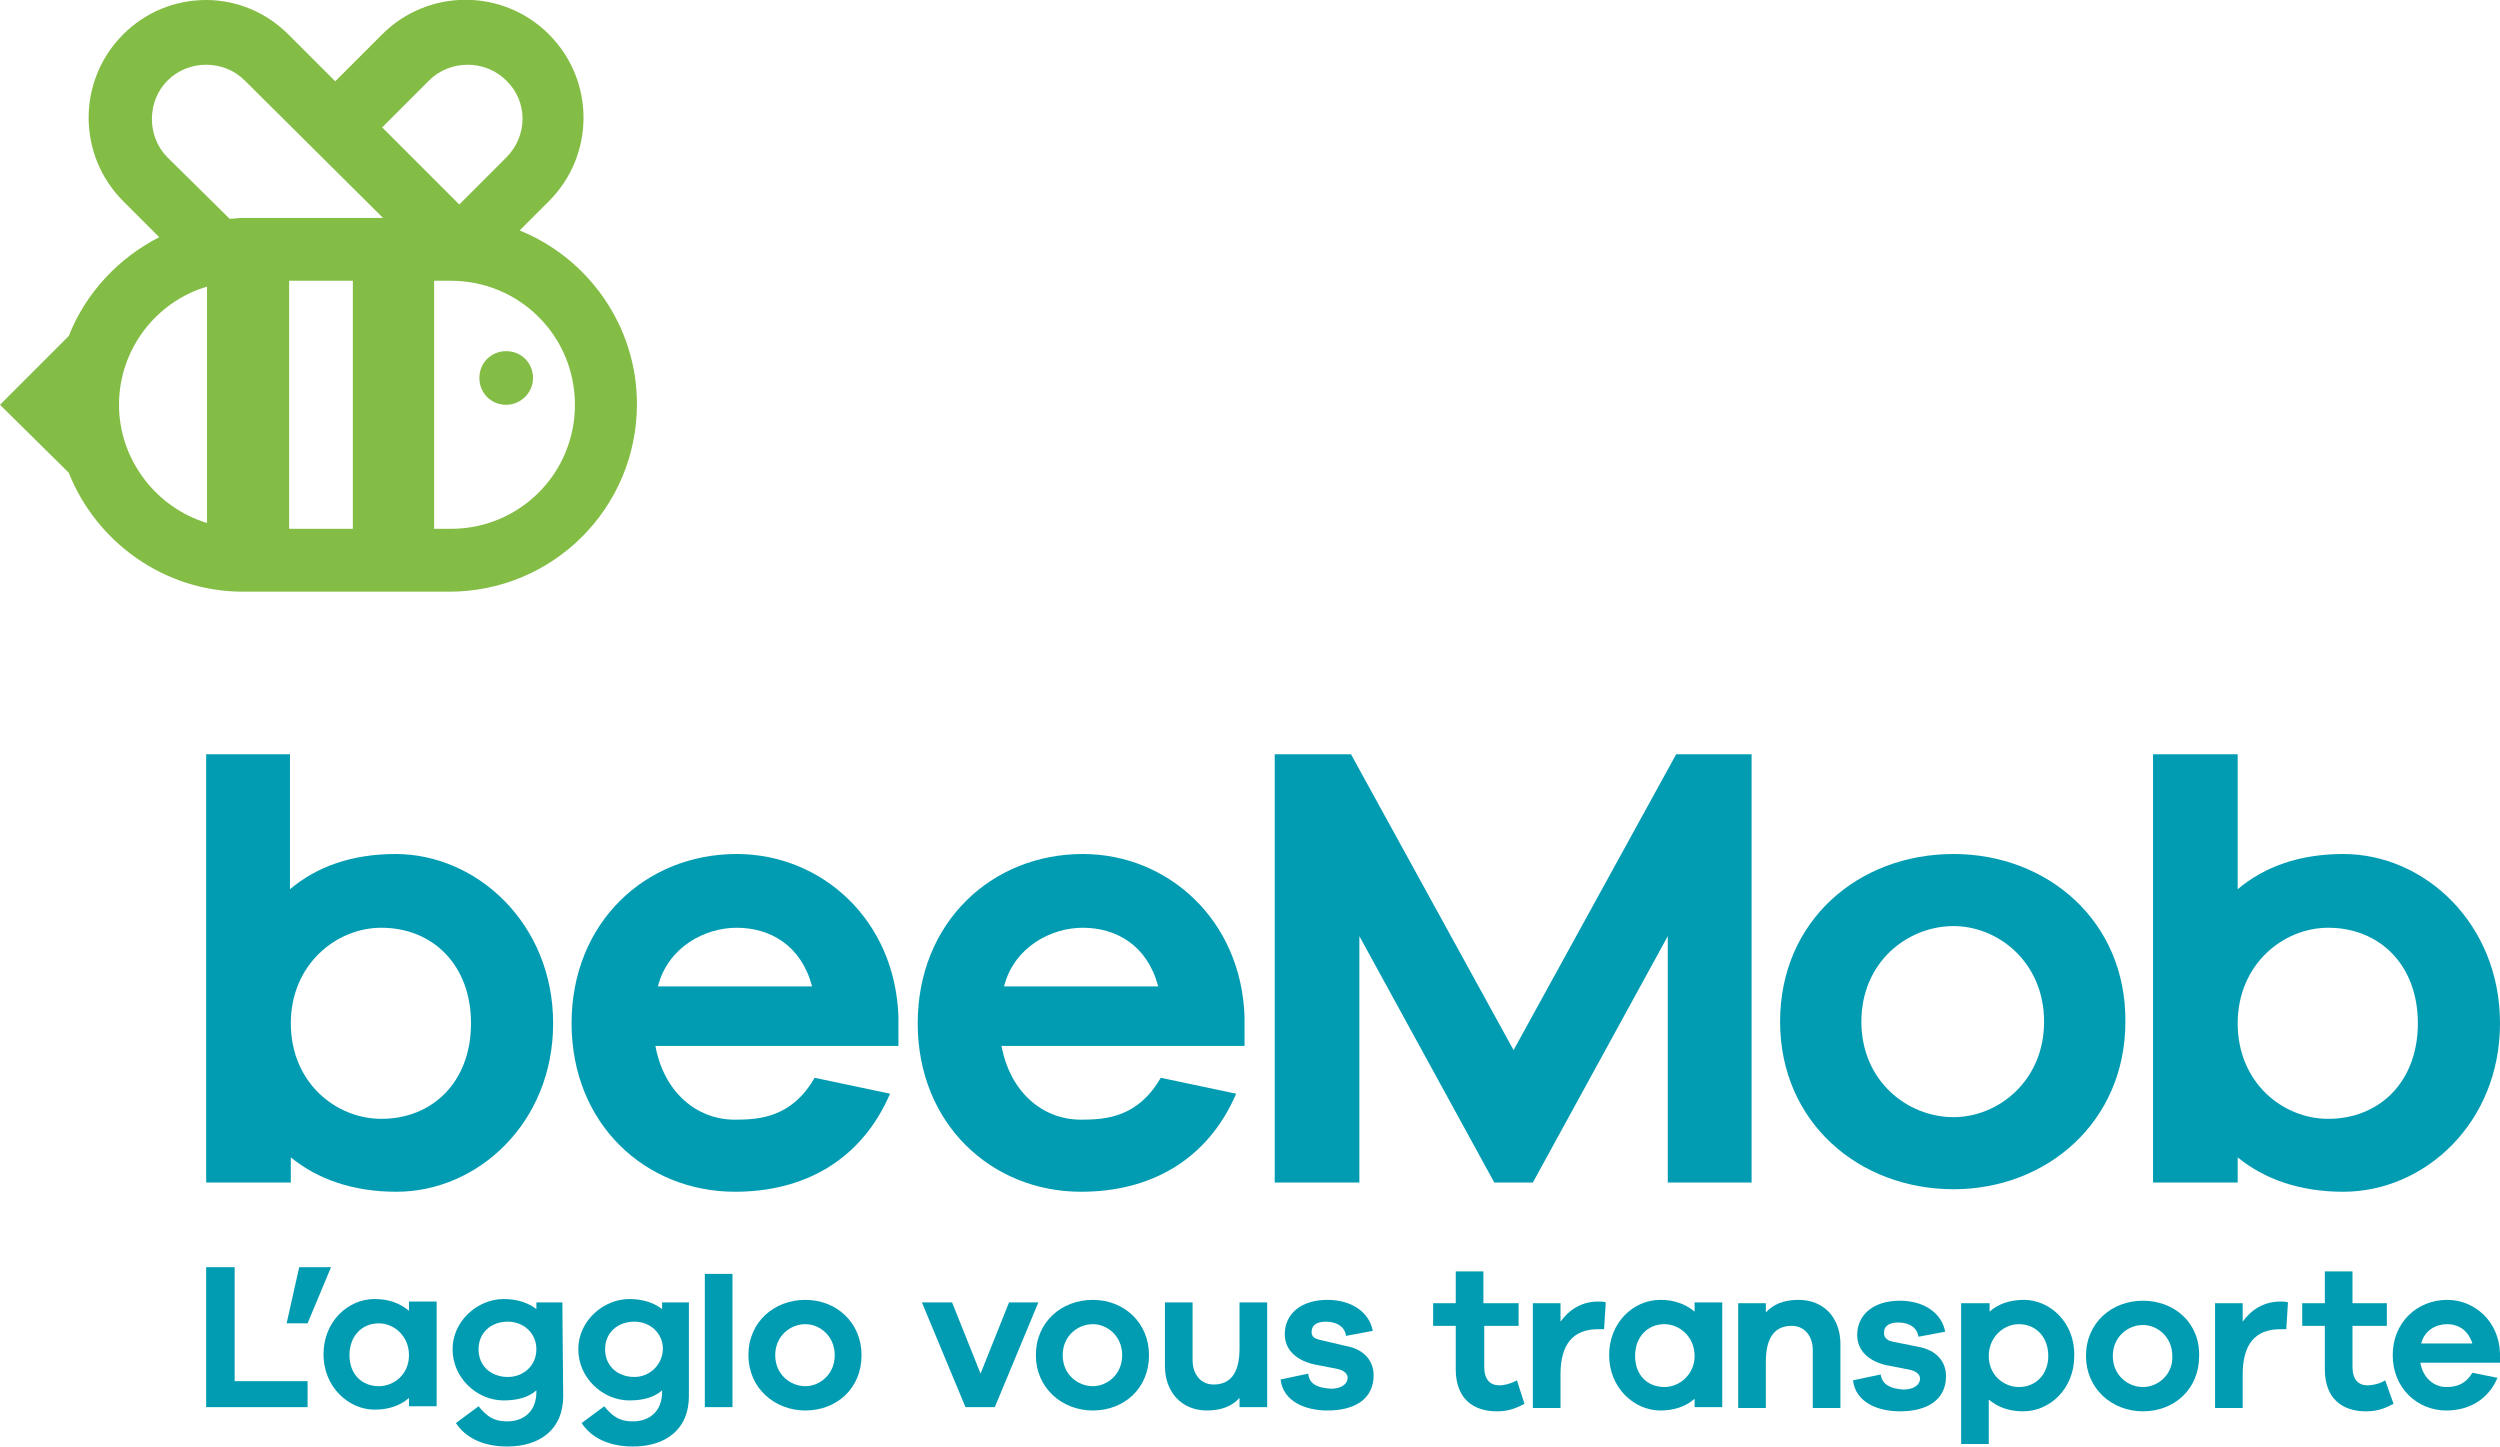
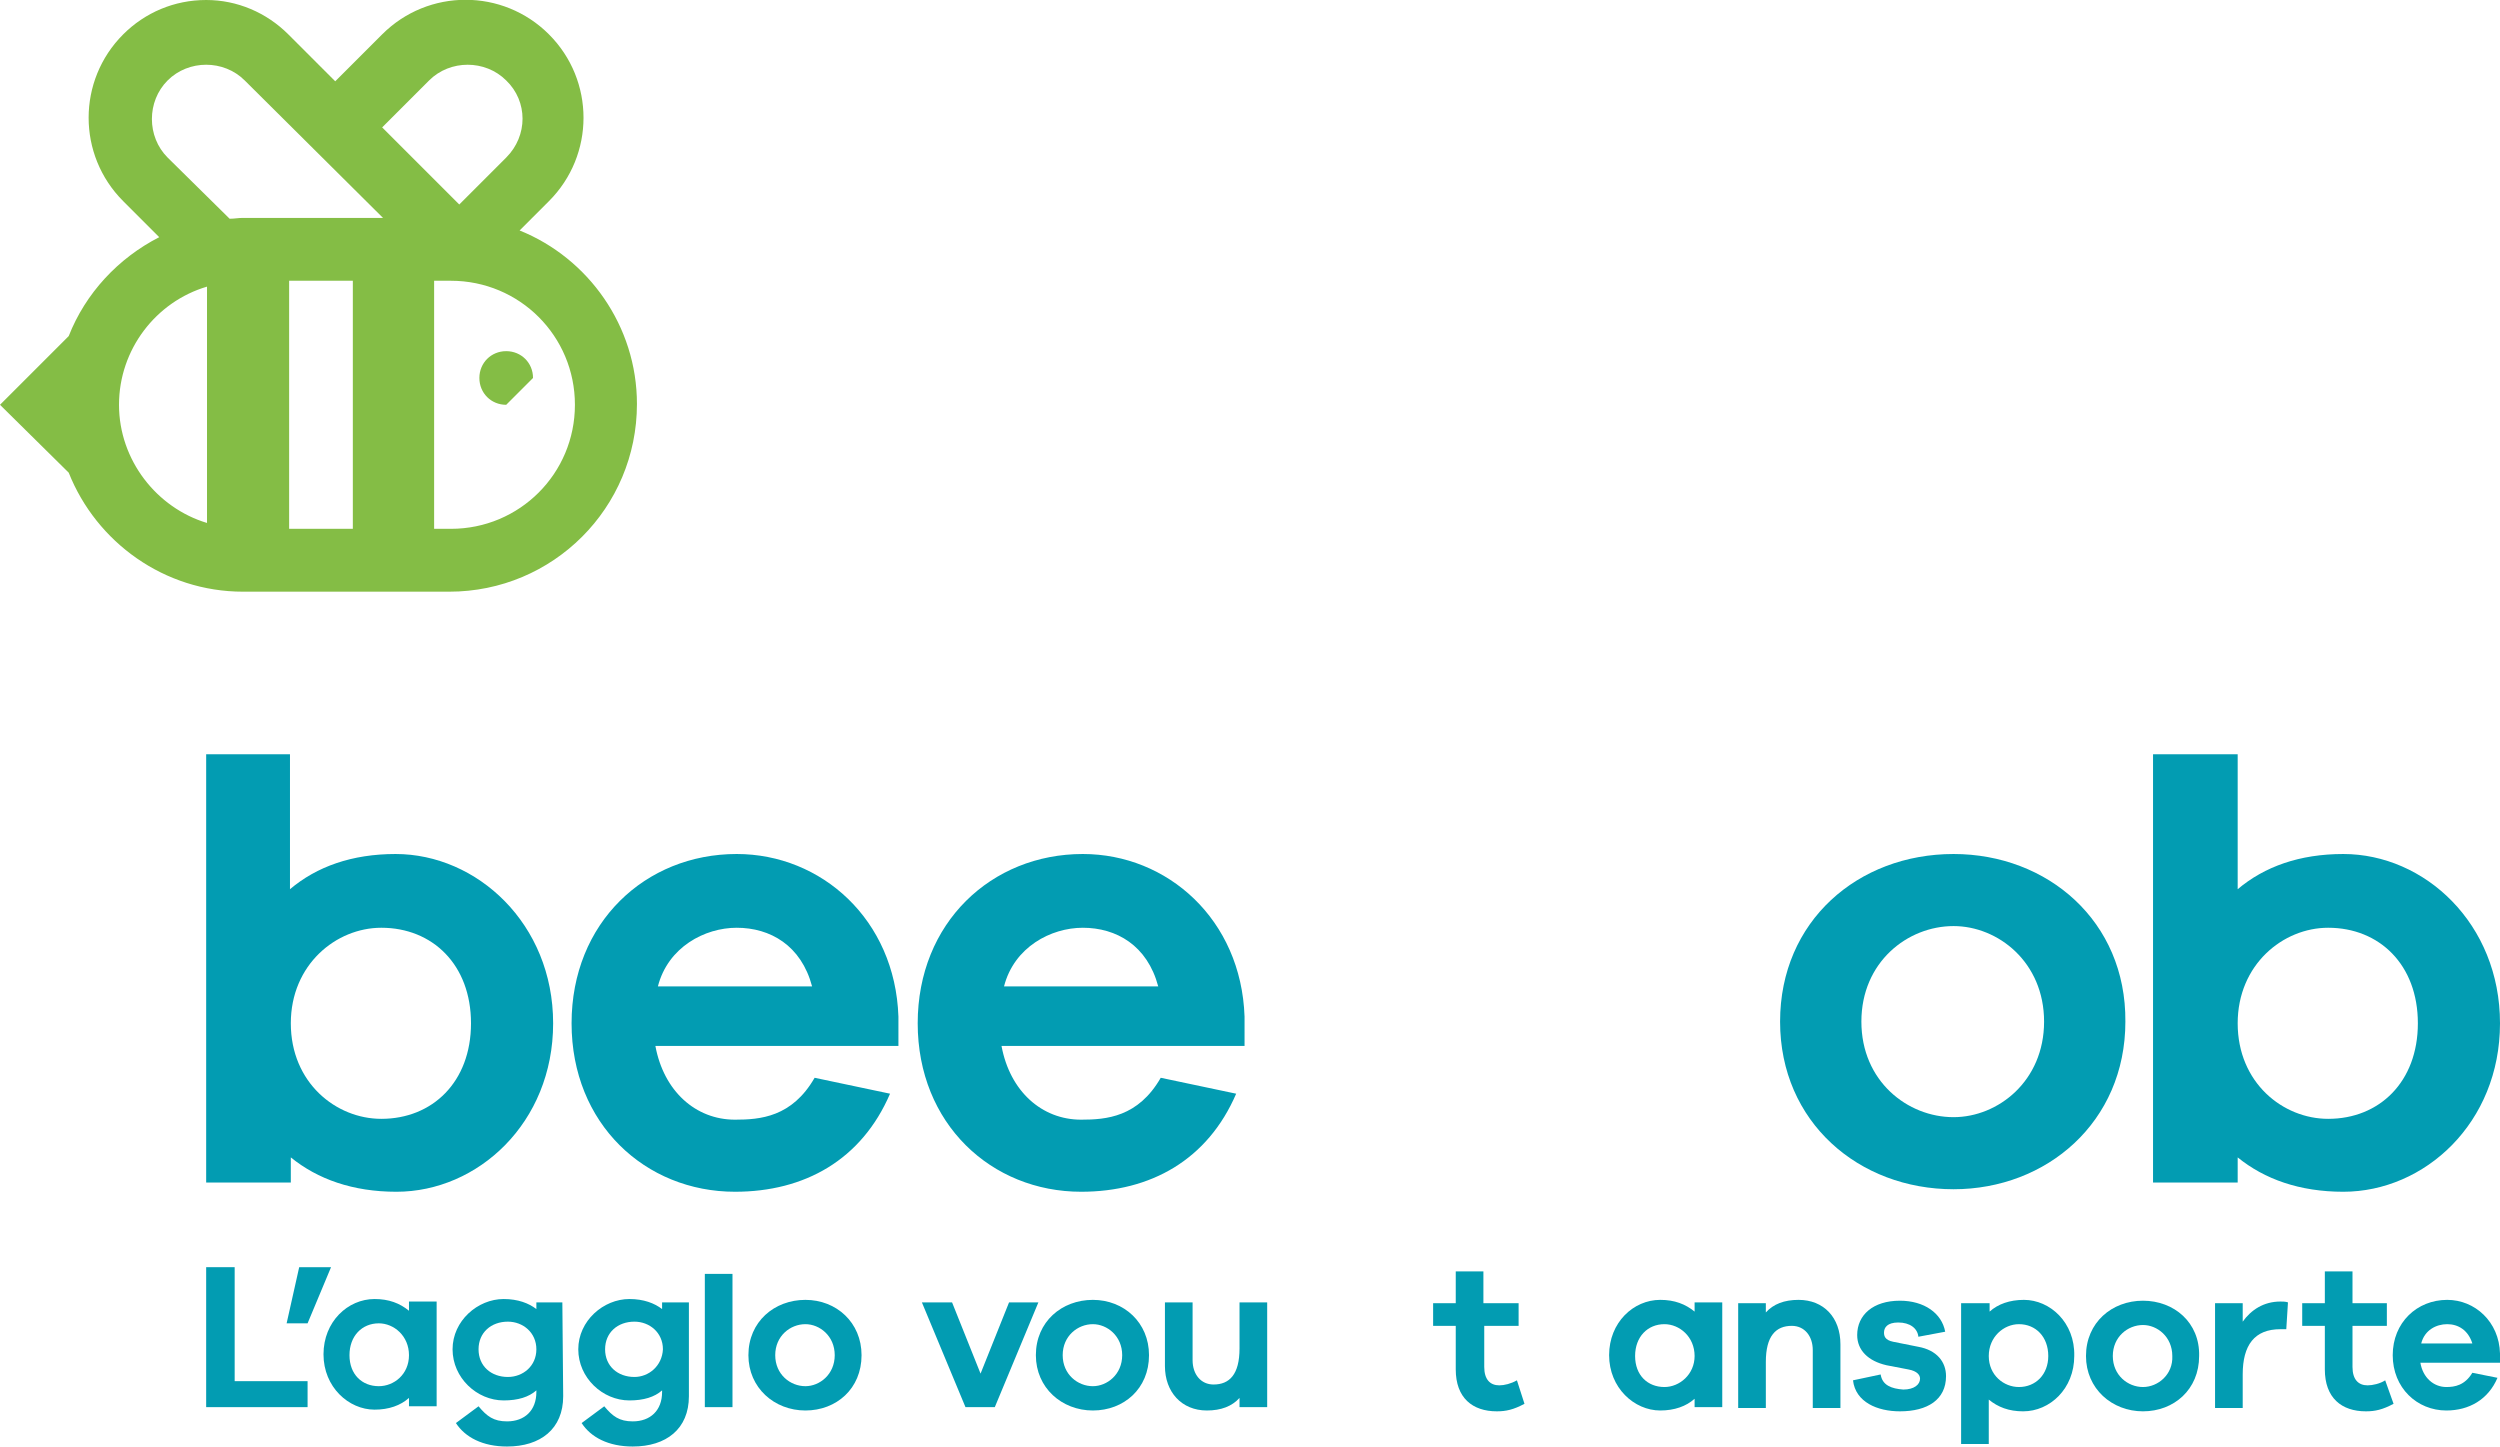
<svg xmlns="http://www.w3.org/2000/svg" version="1.1" id="Calque_1" x="0px" y="0px" viewBox="0 0 298.3 172.7" style="enable-background:new 0 0 298.3 172.7;" xml:space="preserve">
  <style type="text/css">
	.st0{fill:#029CB2;}
	.st1{fill:#84BD45;}
</style>
  <g>
    <path class="st0" d="M277.4,155.5h-2.7v2.7h2.7v5.2c0,3.4,2,5,4.9,5c1.1,0,2-0.2,3.3-0.9l-1-2.8c-0.6,0.4-1.5,0.6-2.1,0.6   c-1.1,0-1.8-0.7-1.8-2.2v-4.9h4.1v-2.7h-4.1v-3.8h-3.3V155.5z" />
    <path class="st0" d="M267.6,155.5h-3.3V168h3.3v-4c0-3.5,1.4-5.4,4.5-5.4h0.7l0.2-3.2c-0.3-0.1-0.6-0.1-0.9-0.1c-2,0-3.5,1-4.5,2.4   V155.5z" />
    <path class="st0" d="M241.5,155.1c-1.7,0-3.1,0.5-4.1,1.4v-1H234v16.8h3.3V167c1.1,0.9,2.4,1.4,4.1,1.4c3.2,0,6.1-2.7,6.1-6.6   C247.6,157.8,244.6,155.1,241.5,155.1z M240.9,165.5c-1.8,0-3.6-1.4-3.6-3.7c0-2.3,1.8-3.8,3.6-3.8c2,0,3.5,1.5,3.5,3.8   C244.4,164,242.9,165.5,240.9,165.5z" />
    <path class="st0" d="M224.4,164l-3.3,0.7c0.3,2.6,2.9,3.7,5.6,3.7c3.3,0,5.5-1.4,5.5-4.2c0-1.7-1.1-3.1-3.3-3.5l-3-0.6   c-1-0.2-1.1-0.7-1.1-1.1c0-0.6,0.4-1.2,1.7-1.2c1.4,0,2.3,0.7,2.4,1.7l3.2-0.6c-0.4-2.2-2.5-3.7-5.4-3.7c-3.2,0-5.1,1.7-5.1,4.1   c0,1.8,1.3,3.1,3.5,3.6l2.6,0.5c1.1,0.2,1.4,0.7,1.4,1.1c0,0.7-0.7,1.3-2,1.3C225.7,165.7,224.6,165.3,224.4,164" />
    <path class="st0" d="M202.2,155.5v1c-1.1-0.9-2.4-1.4-4.1-1.4c-3.2,0-6.1,2.7-6.1,6.6c0,3.9,3,6.6,6.1,6.6c1.7,0,3.1-0.5,4.1-1.4v1   h3.3v-12.5H202.2z M198.6,165.5c-2,0-3.5-1.4-3.5-3.7c0-2.3,1.5-3.8,3.5-3.8c1.8,0,3.6,1.5,3.6,3.8   C202.2,164,200.4,165.5,198.6,165.5z" />
-     <path class="st0" d="M186.2,155.5h-3.3V168h3.3v-4c0-3.5,1.4-5.4,4.5-5.4h0.7l0.2-3.2c-0.3-0.1-0.6-0.1-0.9-0.1c-2,0-3.5,1-4.5,2.4   V155.5z" />
    <path class="st0" d="M173.7,155.5H171v2.7h2.7v5.2c0,3.4,2,5,4.9,5c1.1,0,2-0.2,3.3-0.9l-0.9-2.8c-0.7,0.4-1.5,0.6-2.1,0.6   c-1.1,0-1.8-0.7-1.8-2.2v-4.9h4.1v-2.7H177v-3.8h-3.3V155.5z" />
-     <path class="st0" d="M156.1,163.9l-3.3,0.7c0.3,2.6,2.9,3.7,5.6,3.7c3.3,0,5.5-1.4,5.5-4.2c0-1.7-1.1-3.1-3.3-3.5l-3-0.7   c-1-0.2-1.1-0.6-1.1-1c0-0.6,0.4-1.2,1.7-1.2c1.4,0,2.3,0.7,2.4,1.7l3.2-0.6c-0.4-2.2-2.5-3.7-5.4-3.7c-3.2,0-5.1,1.7-5.1,4.1   c0,1.8,1.3,3.1,3.5,3.6l2.6,0.5c1.1,0.2,1.4,0.7,1.4,1.1c0,0.7-0.7,1.3-2,1.3C157.3,165.6,156.2,165.2,156.1,163.9" />
    <path class="st0" d="M130.4,155.1c-3.7,0-6.8,2.6-6.8,6.6c0,3.9,3.1,6.6,6.8,6.6c3.7,0,6.7-2.6,6.7-6.6   C137.1,157.8,134.1,155.1,130.4,155.1z M130.4,165.4c-1.8,0-3.6-1.4-3.6-3.7c0-2.3,1.8-3.7,3.6-3.7c1.7,0,3.5,1.4,3.5,3.7   C133.9,164,132.1,165.4,130.4,165.4z" />
    <polygon class="st0" points="113.6,155.4 110,155.4 115.2,167.9 118.7,167.9 123.9,155.4 120.4,155.4 117,163.9  " />
    <path class="st0" d="M96.1,155.1c-3.7,0-6.8,2.6-6.8,6.6c0,3.9,3.1,6.6,6.8,6.6c3.7,0,6.7-2.6,6.7-6.6   C102.8,157.8,99.8,155.1,96.1,155.1z M96.1,165.4c-1.8,0-3.6-1.4-3.6-3.7c0-2.3,1.8-3.7,3.6-3.7c1.7,0,3.5,1.4,3.5,3.7   C99.6,164,97.8,165.4,96.1,165.4z" />
    <rect x="84.1" y="152" class="st0" width="3.3" height="15.9" />
    <path class="st0" d="M82.2,155.4H79v0.8c-0.9-0.7-2.2-1.2-3.9-1.2c-3.1,0-6.1,2.6-6.1,6c0,3.4,2.9,6.1,6.1,6.1c1.7,0,3-0.4,3.9-1.2   v0.2c0,2.2-1.4,3.5-3.5,3.5c-1.6,0-2.4-0.6-3.4-1.8l-2.7,2c1.1,1.7,3.2,2.8,6.1,2.8c4,0,6.7-2.1,6.7-6L82.2,155.4z M75.7,164.3   c-2,0-3.5-1.3-3.5-3.3c0-2,1.5-3.3,3.5-3.3c1.8,0,3.4,1.3,3.4,3.3C79,163,77.4,164.3,75.7,164.3z" />
    <path class="st0" d="M67.1,155.4H64v0.8c-0.9-0.7-2.2-1.2-3.9-1.2c-3.1,0-6.1,2.6-6.1,6c0,3.4,2.9,6.1,6.1,6.1c1.7,0,3-0.4,3.9-1.2   v0.2c0,2.2-1.4,3.5-3.5,3.5c-1.6,0-2.4-0.6-3.4-1.8l-2.7,2c1.1,1.7,3.2,2.8,6.1,2.8c4,0,6.7-2.1,6.7-6L67.1,155.4z M60.6,164.3   c-2,0-3.5-1.3-3.5-3.3c0-2,1.5-3.3,3.5-3.3c1.8,0,3.4,1.3,3.4,3.3C64,163,62.4,164.3,60.6,164.3z" />
    <path class="st0" d="M47.2,101.9c-5.2,0-9.4,1.5-12.6,4.2V90H24.6v51.1h10.1v-3c3.2,2.6,7.4,4.1,12.6,4.1c9.7,0,18.7-8.2,18.7-20.1   S56.9,101.9,47.2,101.9z M45.5,133.5c-5.4,0-10.8-4.3-10.8-11.4c0-7,5.4-11.4,10.8-11.4c6.1,0,10.7,4.4,10.7,11.4   C56.2,129.1,51.6,133.5,45.5,133.5z" />
    <polygon class="st0" points="35.7,151.2 34.2,157.9 36.7,157.9 39.5,151.2 39.5,151.2  " />
    <path class="st0" d="M48.8,155.4v1c-1.1-0.9-2.4-1.4-4.1-1.4c-3.2,0-6.1,2.7-6.1,6.6c0,3.9,3,6.6,6.1,6.6c1.7,0,3.1-0.5,4.1-1.4v1   h3.3v-12.5H48.8z M45.2,165.4c-2,0-3.5-1.4-3.5-3.7c0-2.3,1.5-3.8,3.5-3.8c1.8,0,3.6,1.5,3.6,3.8C48.8,164,47,165.4,45.2,165.4z" />
    <polygon class="st0" points="28,151.2 24.6,151.2 24.6,167.9 36.7,167.9 36.7,164.8 28,164.8  " />
-     <path class="st1" d="M63.6,45.1c0-1.8-1.4-3.2-3.2-3.2c-1.8,0-3.2,1.4-3.2,3.2c0,1.8,1.4,3.2,3.2,3.2   C62.1,48.3,63.6,46.9,63.6,45.1" />
+     <path class="st1" d="M63.6,45.1c0-1.8-1.4-3.2-3.2-3.2c-1.8,0-3.2,1.4-3.2,3.2c0,1.8,1.4,3.2,3.2,3.2   " />
    <path class="st1" d="M62,27.5l3.5-3.5c5.5-5.5,5.5-14.4,0-19.9s-14.4-5.5-19.9,0L40,9.7l-5.6-5.6C31.8,1.5,28.3,0,24.6,0   c-3.8,0-7.3,1.5-9.9,4.1c-5.5,5.5-5.5,14.4,0,19.9l4.3,4.3c-4.9,2.5-8.8,6.7-10.8,11.8L0,48.3l8.2,8.1c3.3,8.3,11.4,14.2,20.8,14.2   h24.6C66,70.6,76,60.6,76,48.2C76,38.9,70.2,30.8,62,27.5z M51.2,9.6c2.5-2.5,6.7-2.5,9.2,0c2.6,2.5,2.6,6.6,0,9.2l-5.6,5.6   l-9.2-9.2L51.2,9.6z M24.7,62.4c-6-1.8-10.5-7.5-10.5-14.1c0-6.6,4.4-12.3,10.5-14.1V62.4z M42.1,63.1h-7.6V33.5h7.6V63.1z M29,26   c-0.6,0-1,0.1-1.6,0.1L20,18.8c-2.5-2.5-2.5-6.7,0-9.2c2.5-2.5,6.7-2.5,9.2,0L45.7,26H29z M53.8,63.1h-2V33.5h2   c8.2,0,14.8,6.6,14.8,14.8C68.6,56.5,62,63.1,53.8,63.1z" />
    <path class="st0" d="M107.2,121.3c-0.4-11.6-9.2-19.4-19.3-19.4c-10.9,0-19.7,8.2-19.7,20.2s8.8,20.1,19.5,20.1   c8.3,0,15.1-3.8,18.5-11.7l-9-1.9c-2.7,4.7-6.5,5-9.5,5c-4.7,0-8.5-3.4-9.5-8.8h29V121.3z M78.5,117.7c1.2-4.7,5.6-7,9.4-7   c4,0,7.7,2.1,9,7H78.5z" />
    <path class="st0" d="M148.5,121.3c-0.4-11.6-9.2-19.4-19.3-19.4c-10.9,0-19.7,8.2-19.7,20.2s8.8,20.1,19.5,20.1   c8.3,0,15.1-3.8,18.5-11.7l-9-1.9c-2.7,4.7-6.5,5-9.5,5c-4.7,0-8.5-3.4-9.5-8.8h29V121.3z M119.8,117.7c1.2-4.7,5.6-7,9.4-7   c4,0,7.7,2.1,9,7H119.8z" />
    <path class="st0" d="M147.9,167.9h3.3v-12.5h-3.3v5.5c0,3.1-1.2,4.3-3.1,4.3c-1.5,0-2.5-1.2-2.5-2.9v-6.9H139v7.6   c0,3.1,2,5.3,5,5.3c1.7,0,3-0.5,3.9-1.5V167.9z" />
-     <polygon class="st0" points="199,141.1 209,141.1 209,90 200,90 180.6,125.3 161.2,90 152.1,90 152.1,141.1 162.2,141.1    162.2,111.7 178.3,141.1 182.9,141.1 199,111.7  " />
    <path class="st0" d="M214.6,155.1c-1.7,0-3,0.5-3.9,1.5v-1.1h-3.3V168h3.3v-5.5c0-3.1,1.2-4.3,3.1-4.3c1.5,0,2.5,1.2,2.5,2.9v6.9   h3.3v-7.6C219.6,157.2,217.6,155.1,214.6,155.1" />
    <path class="st0" d="M233.1,101.9c-11.4,0-20.7,8-20.7,20c0,12,9.4,20,20.7,20c11.1,0,20.5-8,20.5-20   C253.7,109.9,244.3,101.9,233.1,101.9z M233.1,133.3c-5.5,0-11-4.3-11-11.4c0-7.1,5.5-11.4,11-11.4c5.3,0,10.8,4.3,10.8,11.4   C243.9,129,238.4,133.3,233.1,133.3z" />
    <path class="st0" d="M255.7,155.2c-3.7,0-6.8,2.6-6.8,6.6c0,3.9,3.1,6.6,6.8,6.6c3.7,0,6.7-2.6,6.7-6.6   C262.5,157.8,259.4,155.2,255.7,155.2z M255.7,165.5c-1.8,0-3.6-1.4-3.6-3.7c0-2.3,1.8-3.7,3.6-3.7c1.7,0,3.5,1.4,3.5,3.7   C259.3,164,257.5,165.5,255.7,165.5z" />
    <path class="st0" d="M279.6,101.9c-5.2,0-9.4,1.5-12.6,4.2V90h-10.1v51.1H267v-3c3.2,2.6,7.4,4.1,12.6,4.1   c9.7,0,18.7-8.2,18.7-20.1S289.3,101.9,279.6,101.9z M277.8,133.5c-5.4,0-10.8-4.3-10.8-11.4c0-7,5.4-11.4,10.8-11.4   c6.1,0,10.7,4.4,10.7,11.4C288.5,129.1,283.9,133.5,277.8,133.5z" />
    <path class="st0" d="M298.3,161.5c-0.1-3.8-3-6.4-6.3-6.4c-3.6,0-6.5,2.7-6.5,6.6c0,3.9,2.9,6.6,6.4,6.6c2.7,0,5-1.3,6.1-3.9   l-3-0.6c-0.9,1.5-2.1,1.7-3.1,1.7c-1.5,0-2.8-1.1-3.1-2.9h9.5V161.5z M288.9,160.3c0.4-1.6,1.8-2.3,3.1-2.3c1.3,0,2.5,0.7,3,2.3   H288.9z" />
  </g>
</svg>